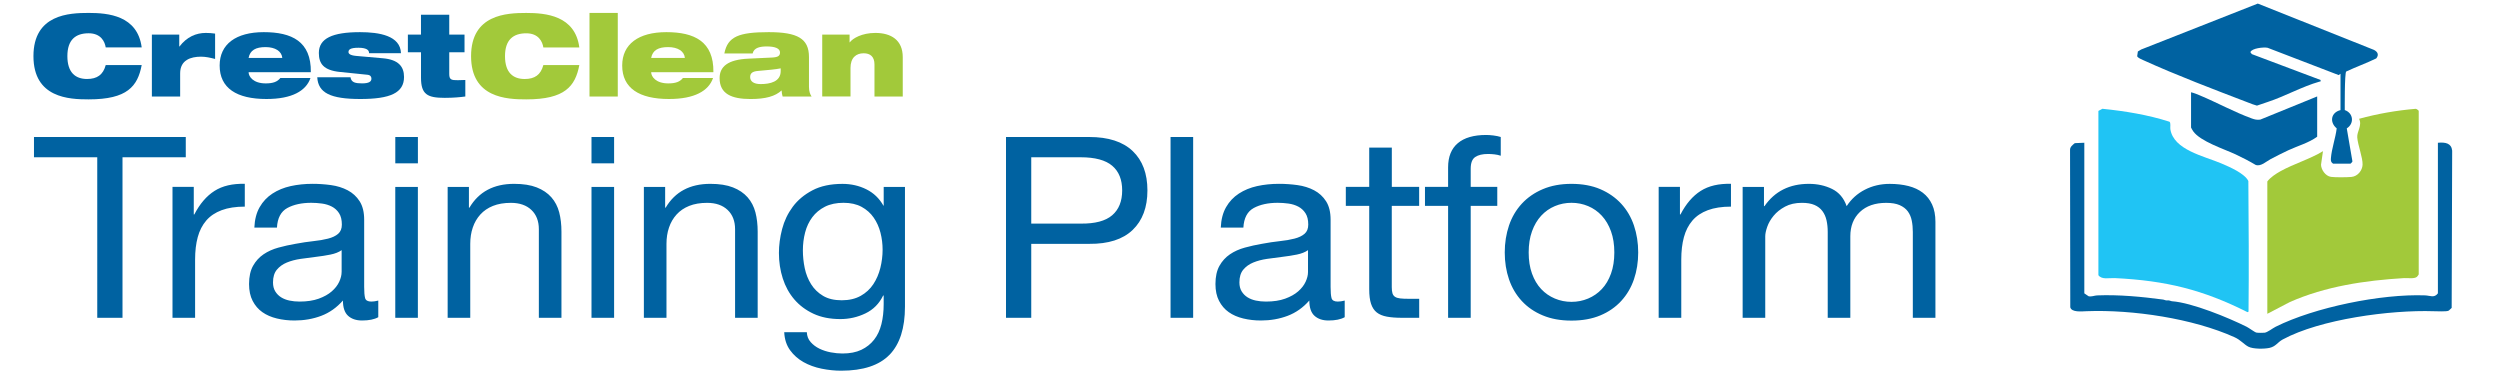
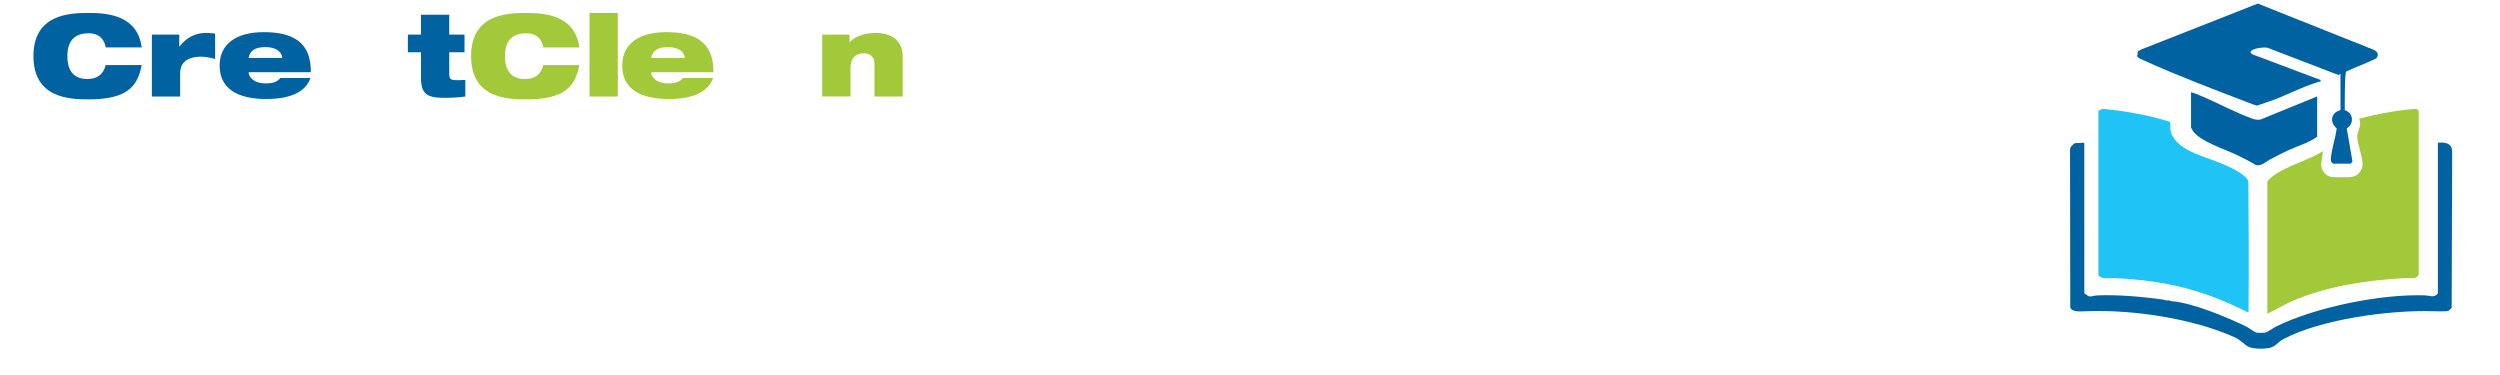
<svg xmlns="http://www.w3.org/2000/svg" id="Layer_1" version="1.1" viewBox="0 0 1000 150">
  <defs>
    <style>
      .st0 {
        fill: none;
      }

      .st1 {
        clip-path: url(#clippath-1);
      }

      .st2 {
        fill: #20c4f4;
      }

      .st3 {
        fill: #a2c93a;
      }

      .st4 {
        fill: #0062a1;
      }

      .st5 {
        clip-path: url(#clippath);
      }
    </style>
    <clipPath id="clippath">
      <rect class="st0" x="13.38" y="1.43" width="967.49" height="146.86" />
    </clipPath>
    <clipPath id="clippath-1">
      <rect class="st0" x="13.38" y="1.43" width="967.49" height="146.86" />
    </clipPath>
  </defs>
  <g class="st5">
    <path class="st4" d="M56.68,26.03c-.81,4.25-2.26,7.69-5.43,10.05-3.12,2.35-8.01,3.67-15.79,3.67s-22.08-.54-22.08-17.29S27.72,5.17,35.46,5.17s19.55,1,21.22,13.8h-14.39c-.36-2.31-1.9-5.66-6.83-5.66-5.2,0-8.51,2.58-8.51,9.14s3.21,9.14,7.87,9.14c4.03,0,6.43-1.67,7.47-5.57h14.39Z" />
    <path class="st4" d="M60.75,13.85h10.95v4.75h.09c2.94-3.85,6.65-5.43,10.54-5.43,1.22,0,2.49.09,3.71.27v10.14c-1.99-.5-3.67-.91-5.65-.91-4.03,0-8.33,1.31-8.33,6.65v9.28h-11.31V13.85Z" />
    <path class="st4" d="M112.92,23.18c-.23-2.67-2.81-4.34-6.7-4.34s-6.2,1.22-6.79,4.34h13.49ZM124.19,31.19c-.86,2.58-2.76,4.71-5.65,6.15-2.9,1.45-6.79,2.26-11.99,2.26-11.9,0-18.69-4.35-18.69-13.39,0-8.55,6.52-13.35,17.65-13.35s19.01,3.67,18.82,16.02h-24.89c0,1.76,1.86,4.48,6.83,4.48,2.94,0,4.66-.63,5.88-2.17h12.04Z" />
-     <path class="st4" d="M136,28.79c-6.56-.68-8.46-3.3-8.46-7.6,0-5.84,5.43-8.33,16.47-8.33,7.69,0,16.15,1.4,16.38,8.42h-12.76c0-.63-.23-1.17-.86-1.54-.63-.36-1.68-.64-3.35-.64-3.39,0-4.03.77-4.03,1.72,0,.63.59,1.31,3.03,1.54l10.77.95c6.11.54,8.42,3.26,8.42,7.47,0,6.38-5.52,8.82-17.47,8.82s-16.88-2.44-17.24-8.69h13.3c.14,1,.63,1.63,1.4,1.99.81.36,1.95.45,3.21.45,2.9,0,3.76-.77,3.76-1.9,0-.72-.36-1.4-1.54-1.54l-11.04-1.13Z" />
    <path class="st4" d="M163.14,13.85h5.25v-7.96h11.31v7.96h6.11v7.06h-6.11v8.73c0,2.31.95,2.44,3.4,2.44.9,0,1.94-.04,3.03-.09v6.61c-1.99.27-4.71.54-8.23.54-6.88,0-9.5-1.31-9.5-8.05v-10.18h-5.25v-7.06Z" />
    <path class="st3" d="M231.73,26.03c-.81,4.25-2.26,7.69-5.43,10.05-3.12,2.35-8.01,3.67-15.79,3.67s-22.08-.54-22.08-17.29,14.34-17.28,22.08-17.28,19.55,1,21.22,13.8h-14.39c-.36-2.31-1.9-5.66-6.83-5.66-5.2,0-8.51,2.58-8.51,9.14s3.21,9.14,7.87,9.14c4.03,0,6.43-1.67,7.47-5.57h14.39Z" />
  </g>
  <rect class="st3" x="235.8" y="5.17" width="11.31" height="33.44" />
  <g class="st1">
    <path class="st3" d="M273.95,23.18c-.23-2.67-2.8-4.34-6.7-4.34s-6.2,1.22-6.79,4.34h13.48ZM285.22,31.19c-.86,2.58-2.76,4.71-5.66,6.15-2.9,1.45-6.79,2.26-11.99,2.26-11.9,0-18.69-4.35-18.69-13.39,0-8.55,6.52-13.35,17.65-13.35s19.01,3.67,18.83,16.02h-24.89c0,1.76,1.86,4.48,6.83,4.48,2.94,0,4.66-.63,5.88-2.17h12.04Z" />
-     <path class="st3" d="M312.28,27.34c-1.9.41-5.11.68-9.14,1.04-2.08.18-3.08.86-3.08,2.44,0,1.72,1.4,2.81,4.21,2.81,3.8,0,8.01-.95,8.01-5.2v-1.08ZM289.74,21.37c.68-3.39,2.08-5.47,4.89-6.79,2.76-1.27,6.88-1.72,12.85-1.72,11.54,0,16.11,2.58,16.11,9.95v11.95c0,1.9.5,3.03,1.04,3.85h-11.58c-.23-.73-.36-1.54-.41-2.44-2.54,2.35-6.38,3.44-12.4,3.44-7.6,0-12.4-2.04-12.4-8.37,0-4.53,3.21-7.42,11.58-7.78l9.55-.45c2.26-.14,3.03-.68,3.03-2.03,0-1.63-2.04-2.4-5.25-2.4-2.58,0-5.16.41-5.7,2.81h-11.31Z" />
    <path class="st3" d="M328.88,13.85h10.95v3.08h.09c1.17-1.58,4.8-3.76,10.23-3.76,6.24,0,10.95,2.81,10.95,9.68v15.75h-11.31v-12.81c0-3.12-1.67-4.48-4.34-4.48-2.99,0-5.25,1.77-5.25,5.88v11.4h-11.31V13.85Z" />
-     <path class="st4" d="M705.59,74.75v7.7h.21c4.11-5.94,10.03-8.91,17.76-8.91,3.4,0,6.49.68,9.25,2.03,2.77,1.35,4.72,3.65,5.85,6.89,1.84-2.84,4.27-5.03,7.28-6.58,3.01-1.55,6.33-2.33,9.94-2.33,2.77,0,5.26.29,7.5.86,2.23.57,4.15,1.47,5.74,2.68,1.6,1.22,2.84,2.79,3.72,4.71.89,1.92,1.33,4.24,1.33,6.94v38.39h-9.04v-34.34c0-1.62-.14-3.14-.43-4.56-.28-1.42-.82-2.65-1.59-3.7-.78-1.05-1.86-1.87-3.25-2.48-1.38-.61-3.17-.91-5.37-.91-4.47,0-7.98,1.22-10.53,3.65-2.55,2.43-3.83,5.67-3.83,9.72v32.61h-9.04v-34.34c0-1.69-.16-3.24-.48-4.66-.32-1.42-.87-2.65-1.65-3.7-.78-1.05-1.83-1.86-3.14-2.43-1.31-.57-3-.86-5.05-.86-2.62,0-4.88.51-6.75,1.52-1.88,1.01-3.4,2.23-4.57,3.65-1.17,1.42-2.02,2.89-2.55,4.41-.53,1.52-.8,2.79-.8,3.8v32.61h-9.04v-52.36h8.51ZM671.98,74.75v11.04h.21c2.2-4.25,4.89-7.39,8.08-9.42,3.19-2.03,7.23-2.97,12.12-2.84v9.12c-3.62,0-6.7.47-9.25,1.42-2.55.95-4.61,2.33-6.17,4.15-1.56,1.82-2.7,4.03-3.4,6.63-.71,2.6-1.06,5.59-1.06,8.96v23.3h-9.04v-52.36h8.51ZM603.6,90.2c1.13-3.34,2.84-6.24,5.11-8.71,2.27-2.46,5.07-4.41,8.4-5.82,3.33-1.42,7.16-2.13,11.48-2.13s8.24.71,11.54,2.13c3.3,1.42,6.08,3.36,8.35,5.82,2.27,2.47,3.97,5.37,5.1,8.71,1.13,3.34,1.7,6.94,1.7,10.79s-.57,7.43-1.7,10.74c-1.13,3.31-2.84,6.2-5.1,8.66-2.27,2.47-5.05,4.39-8.35,5.77-3.3,1.38-7.14,2.08-11.54,2.08s-8.15-.69-11.48-2.08c-3.33-1.38-6.13-3.31-8.4-5.77-2.27-2.46-3.97-5.35-5.11-8.66-1.13-3.31-1.7-6.89-1.7-10.74s.57-7.44,1.7-10.79M612.8,109.44c.89,2.47,2.11,4.52,3.67,6.18,1.56,1.66,3.38,2.92,5.48,3.8,2.09.88,4.31,1.32,6.65,1.32s4.56-.44,6.65-1.32c2.09-.88,3.92-2.14,5.48-3.8,1.56-1.65,2.78-3.71,3.67-6.18.89-2.46,1.33-5.28,1.33-8.46s-.44-5.99-1.33-8.46c-.89-2.46-2.11-4.54-3.67-6.23-1.56-1.69-3.39-2.97-5.48-3.85-2.09-.88-4.31-1.32-6.65-1.32s-4.56.44-6.65,1.32c-2.09.88-3.92,2.16-5.48,3.85-1.56,1.69-2.78,3.77-3.67,6.23-.89,2.47-1.33,5.28-1.33,8.46s.44,5.99,1.33,8.46M569.99,82.35v-7.6h9.25v-7.8c0-4.25,1.29-7.48,3.88-9.67s6.36-3.29,11.33-3.29c.85,0,1.83.07,2.93.2,1.1.14,2.07.34,2.92.61v7.5c-.78-.27-1.63-.46-2.55-.56-.92-.1-1.77-.15-2.55-.15-2.2,0-3.9.4-5.11,1.22-1.21.81-1.81,2.36-1.81,4.66v7.29h10.63v7.6h-10.63v44.77h-9.04v-44.77h-9.25ZM567.66,74.75v7.6h-10.95v32.51c0,1.01.09,1.82.27,2.43.18.61.51,1.08,1.01,1.42.5.34,1.19.56,2.08.66.88.1,2.04.15,3.46.15h4.15v7.6h-6.91c-2.34,0-4.34-.15-6.01-.46-1.67-.31-3.01-.86-4.04-1.67-1.03-.81-1.79-1.96-2.29-3.44-.5-1.48-.74-3.44-.74-5.88v-33.32h-9.36v-7.6h9.36v-15.7h9.04v15.7h10.95ZM523.2,108.84c0,1.21-.32,2.5-.96,3.88-.64,1.38-1.63,2.65-2.98,3.83-1.35,1.18-3.09,2.15-5.21,2.92-2.13.77-4.68,1.16-7.66,1.16-1.42,0-2.77-.13-4.04-.4-1.28-.27-2.39-.71-3.35-1.31-.96-.6-1.74-1.39-2.34-2.37-.6-.97-.9-2.17-.9-3.58,0-2.15.51-3.85,1.54-5.09,1.03-1.24,2.36-2.2,3.99-2.87,1.63-.67,3.47-1.16,5.53-1.46,2.06-.3,4.1-.57,6.11-.81,2.02-.23,3.95-.54,5.8-.91,1.84-.37,3.33-.96,4.47-1.77v8.77ZM537.88,120.23c-1.06.27-1.99.4-2.77.4-1.42,0-2.25-.47-2.5-1.41-.25-.94-.37-2.42-.37-4.45v-26.88c0-3.03-.6-5.49-1.81-7.38-1.21-1.89-2.8-3.35-4.79-4.4-1.99-1.04-4.2-1.73-6.65-2.07-2.45-.34-4.91-.51-7.39-.51-3.12,0-6.05.31-8.77.91-2.73.61-5.16,1.61-7.28,2.99-2.13,1.39-3.83,3.19-5.11,5.42-1.28,2.23-1.99,4.96-2.13,8.2h9.04c.21-3.85,1.6-6.46,4.15-7.85,2.55-1.38,5.74-2.08,9.57-2.08,1.42,0,2.85.1,4.31.3,1.45.2,2.76.61,3.93,1.22,1.17.61,2.13,1.49,2.87,2.63.75,1.15,1.12,2.67,1.12,4.56,0,1.62-.5,2.85-1.49,3.7-.99.85-2.34,1.49-4.04,1.92-1.7.44-3.67.78-5.9,1.01-2.23.24-4.59.59-7.07,1.06-2.34.4-4.63.91-6.86,1.52-2.23.61-4.22,1.5-5.96,2.68-1.74,1.18-3.14,2.72-4.2,4.61-1.06,1.89-1.6,4.32-1.6,7.29,0,2.63.48,4.88,1.44,6.73.96,1.86,2.25,3.36,3.88,4.51,1.63,1.15,3.56,1.99,5.8,2.53,2.23.54,4.59.81,7.07.81,3.83,0,7.39-.62,10.69-1.87,3.3-1.25,6.19-3.29,8.67-6.13,0,2.84.69,4.88,2.08,6.13,1.38,1.25,3.24,1.87,5.58,1.87,2.76,0,4.93-.44,6.49-1.32v-6.68ZM477.26,127.12h-9.04V54.8h9.04v72.32ZM435.68,54.8c7.66,0,13.45,1.87,17.39,5.62,3.94,3.75,5.9,9,5.9,15.75s-1.97,12.02-5.9,15.8c-3.94,3.78-9.73,5.64-17.39,5.57h-23.18v29.57h-10.1V54.8h33.29ZM432.28,89.44c5.74.07,9.94-1.05,12.6-3.34,2.66-2.29,3.99-5.6,3.99-9.93s-1.33-7.61-3.99-9.87c-2.66-2.26-6.86-3.39-12.6-3.39h-19.78v26.54h19.78ZM344.27,118.35c2.09-1.18,3.78-2.73,5.05-4.66,1.28-1.93,2.21-4.1,2.82-6.53.6-2.43.9-4.86.9-7.29,0-2.3-.28-4.56-.85-6.79-.57-2.23-1.47-4.24-2.71-6.03-1.24-1.79-2.85-3.22-4.84-4.31-1.99-1.08-4.4-1.62-7.23-1.62s-5.39.52-7.44,1.57c-2.06,1.05-3.74,2.45-5.05,4.2-1.31,1.76-2.27,3.78-2.87,6.08-.6,2.3-.9,4.69-.9,7.19,0,2.36.25,4.73.74,7.09s1.35,4.51,2.55,6.43c1.2,1.92,2.8,3.48,4.79,4.66,1.98,1.18,4.47,1.77,7.44,1.77s5.51-.59,7.6-1.77M355.81,141.9c-4.11,4.25-10.57,6.38-19.36,6.38-2.55,0-5.16-.27-7.82-.81-2.66-.54-5.07-1.42-7.23-2.63-2.16-1.22-3.95-2.8-5.37-4.76-1.42-1.96-2.2-4.35-2.34-7.19h9.04c.07,1.55.58,2.87,1.54,3.95.96,1.08,2.13,1.96,3.51,2.63,1.38.67,2.89,1.16,4.52,1.47,1.63.3,3.19.46,4.68.46,2.98,0,5.49-.49,7.55-1.47,2.06-.98,3.76-2.33,5.11-4.05,1.35-1.72,2.32-3.8,2.93-6.23.6-2.43.9-5.1.9-8v-3.44h-.21c-1.56,3.24-3.92,5.62-7.07,7.14-3.16,1.52-6.51,2.28-10.05,2.28-4.11,0-7.69-.71-10.74-2.13-3.05-1.42-5.6-3.33-7.66-5.72-2.06-2.4-3.6-5.2-4.63-8.41-1.03-3.21-1.54-6.6-1.54-10.18,0-3.1.42-6.3,1.28-9.57.85-3.27,2.27-6.24,4.25-8.91,1.98-2.67,4.61-4.86,7.87-6.58,3.26-1.72,7.27-2.58,12.02-2.58,3.47,0,6.66.73,9.57,2.18,2.91,1.45,5.17,3.63,6.81,6.53h.11v-7.5h8.51v47.91c0,8.57-2.06,14.99-6.17,19.24M266.06,74.75v8.31h.21c3.76-6.35,9.71-9.52,17.87-9.52,3.62,0,6.63.47,9.04,1.42,2.41.95,4.36,2.26,5.85,3.95,1.49,1.69,2.53,3.7,3.14,6.03.6,2.33.9,4.91.9,7.75v34.44h-9.04v-35.45c0-3.24-.99-5.81-2.98-7.7-1.99-1.89-4.72-2.84-8.19-2.84-2.76,0-5.16.41-7.18,1.22-2.02.81-3.71,1.96-5.05,3.44-1.35,1.49-2.36,3.23-3.03,5.22-.68,1.99-1.01,4.17-1.01,6.53v29.57h-9.04v-52.36h8.51ZM245.64,127.12h-9.04v-52.36h9.04v52.36ZM236.6,54.8h9.04v10.53h-9.04v-10.53ZM187.57,74.75v8.31h.21c3.76-6.35,9.71-9.52,17.87-9.52,3.62,0,6.63.47,9.04,1.42,2.41.95,4.36,2.26,5.85,3.95,1.49,1.69,2.53,3.7,3.14,6.03.6,2.33.9,4.91.9,7.75v34.44h-9.04v-35.45c0-3.24-.99-5.81-2.98-7.7-1.99-1.89-4.72-2.84-8.19-2.84-2.76,0-5.16.41-7.18,1.22-2.02.81-3.71,1.96-5.05,3.44-1.35,1.49-2.36,3.23-3.03,5.22-.68,1.99-1.01,4.17-1.01,6.53v29.57h-9.04v-52.36h8.51ZM167.15,127.12h-9.04v-52.36h9.04v52.36ZM158.12,54.8h9.04v10.53h-9.04v-10.53ZM136.64,108.84c0,1.21-.32,2.5-.96,3.88s-1.63,2.65-2.98,3.83c-1.35,1.18-3.08,2.15-5.21,2.92s-4.68,1.16-7.66,1.16c-1.42,0-2.77-.13-4.04-.4-1.28-.27-2.39-.71-3.35-1.31-.96-.6-1.74-1.39-2.34-2.37-.6-.97-.9-2.17-.9-3.58,0-2.15.51-3.85,1.54-5.09,1.03-1.24,2.36-2.2,3.99-2.87,1.63-.67,3.47-1.16,5.53-1.46,2.05-.3,4.09-.57,6.12-.81,2.02-.23,3.95-.54,5.8-.91,1.84-.37,3.33-.96,4.47-1.77v8.77ZM151.31,120.23c-1.06.27-1.99.4-2.77.4-1.42,0-2.25-.47-2.5-1.41-.25-.94-.37-2.42-.37-4.45v-26.88c0-3.03-.6-5.49-1.81-7.38-1.21-1.89-2.8-3.35-4.79-4.4-1.99-1.04-4.2-1.73-6.65-2.07-2.45-.34-4.91-.51-7.39-.51-3.12,0-6.04.31-8.77.91-2.73.61-5.16,1.61-7.28,2.99-2.13,1.39-3.83,3.19-5.11,5.42-1.28,2.23-1.99,4.96-2.13,8.2h9.04c.21-3.85,1.6-6.46,4.15-7.85,2.55-1.38,5.74-2.08,9.57-2.08,1.42,0,2.85.1,4.31.3,1.45.2,2.77.61,3.94,1.22,1.17.61,2.13,1.49,2.87,2.63.75,1.15,1.12,2.67,1.12,4.56,0,1.62-.5,2.85-1.49,3.7-.99.85-2.34,1.49-4.04,1.92-1.7.44-3.67.78-5.9,1.01-2.23.24-4.59.59-7.07,1.06-2.34.4-4.63.91-6.86,1.52-2.23.61-4.22,1.5-5.96,2.68-1.74,1.18-3.14,2.72-4.2,4.61-1.06,1.89-1.6,4.32-1.6,7.29,0,2.63.48,4.88,1.44,6.73.96,1.86,2.25,3.36,3.88,4.51,1.63,1.15,3.56,1.99,5.8,2.53,2.23.54,4.59.81,7.07.81,3.83,0,7.39-.62,10.69-1.87,3.3-1.25,6.19-3.29,8.67-6.13,0,2.84.69,4.88,2.07,6.13,1.38,1.25,3.24,1.87,5.58,1.87,2.77,0,4.93-.44,6.49-1.32v-6.68ZM77.51,74.75v11.04h.21c2.2-4.25,4.89-7.39,8.08-9.42,3.19-2.03,7.23-2.97,12.12-2.84v9.12c-3.62,0-6.7.47-9.25,1.42-2.55.95-4.61,2.33-6.17,4.15-1.56,1.82-2.7,4.03-3.4,6.63-.71,2.6-1.06,5.59-1.06,8.96v23.3h-9.04v-52.36h8.51ZM13.59,62.9v-8.1h60.72v8.1h-25.31v64.21h-10.1V62.9H13.59Z" />
    <path class="st3" d="M906.93,125.53v-52.94c1.2-1.62,3.39-3.06,5.23-4.09,5.44-3.02,11.75-4.81,17.03-8.03l-.78,5.42c.05,1.98,1.76,4.55,4,4.86,1.68.24,6.44.19,8.19.02,2.5-.24,4.33-2.6,4.43-4.86.12-2.81-1.88-7.77-2.13-10.92-.19-2.4,2.09-4.83.72-7.47,7.37-2.01,14.96-3.35,22.62-3.99.37-.04,1.25.68,1.25.83v65.39c0,.09-.55.85-.72.99-1.1.89-3.68.41-5.16.5-15.62.94-31.38,3.28-45.66,9.57l-9.02,4.71Z" />
    <path class="st4" d="M933.24,65.48c-.87-.59-.95-1.17-.88-2.16.28-3.79,1.86-8.13,2.32-11.97-2.94-2.44-2.36-6.35,1.52-7.31v-14.53s-.74.52-.74.52l-28.42-10.92c-1.57-.32-6.34.16-6.89,1.76l.59.78,27.48,10.34c.09.81.03.53-.49.68-6.76,1.9-13.87,5.9-20.63,8.11l-4.32,1.47c-1.13-.28-2.21-.73-3.29-1.14-13.68-5.23-28.9-11.01-42.14-17.03-.7-.32-2.27-.93-2.48-1.61l.28-1.88,1.32-.79,46.65-18.37,46.47,18.53c1.54.79,2.05,2,.91,3.41-4.13,2-7.86,3.29-12,5.23-.7.33-.59,15.43-.59,15.43,3.5,1.22,3.85,5.42.8,7.32l2.27,13.24c-.07.23-.7.89-.8.89h-6.93Z" />
    <path class="st4" d="M868.72,120.49c8.1.56,22.78,6.65,29.91,10.2.9.45,3.3,2.19,3.8,2.32.61.16,2.66.15,3.38.08,1.15-.11,3.22-1.78,4.47-2.4,15.51-7.73,42.07-13.2,59.77-12.54,2.02.08,3.63,1.15,5.11-.81v-60.24c3.03-.26,5.38.16,5.71,3.15l-.2,62.91c-.42.29-.91.98-1.33,1.16-.79.35-4.69.21-5.9.17-17.25-.58-45.35,3.17-60.37,11.31-2.1,1.14-2.7,2.78-5.28,3.36-2.07.46-6.57.49-8.43-.48-1.82-.95-3.05-2.66-5.55-3.79-16.64-7.51-40.72-11.1-59.12-10.41-2.03.08-6.05.54-6.58-1.57l-.09-63.01c0-1.16,1.02-1.93,1.91-2.64l3.8-.16v60.24l1.71,1.16c1.19.27,2.35-.3,3.41-.34,8.7-.35,17.85.53,26.43,1.67l1.14.33c.38.02.76-.01,1.14,0l1.14.33Z" />
    <path class="st4" d="M926.87,38.58v16.1c-3.35,2.47-7.73,3.65-11.51,5.41-2.35,1.09-4.79,2.34-7.08,3.54-1.8.94-3.88,3.06-5.99,2.35-2.59-1.54-5.32-2.95-8.05-4.23-4.63-2.16-14.13-5.2-16.97-9.25-.15-.22-.85-1.39-.85-1.48v-14.11c1.2.27,2.41.79,3.55,1.26,6.75,2.82,13.93,6.74,20.69,9.19,1.23.45,2.11.66,3.46.48l22.76-9.27Z" />
    <path class="st2" d="M899.34,72.42c.14,17.17.25,34.99.07,52.21,0,.08-.19.15-.42.23-17.91-9-32.6-12.61-53.06-13.62-2.28-.11-5.18.73-6.57-1.16V44.37l1.6-.86c9.09.93,18.15,2.4,26.81,5.17.64.42.25,2.14.37,2.97,1.26,8.33,13.44,10.76,20.45,13.74,3.2,1.36,9.32,4,10.76,7.03" />
  </g>
</svg>